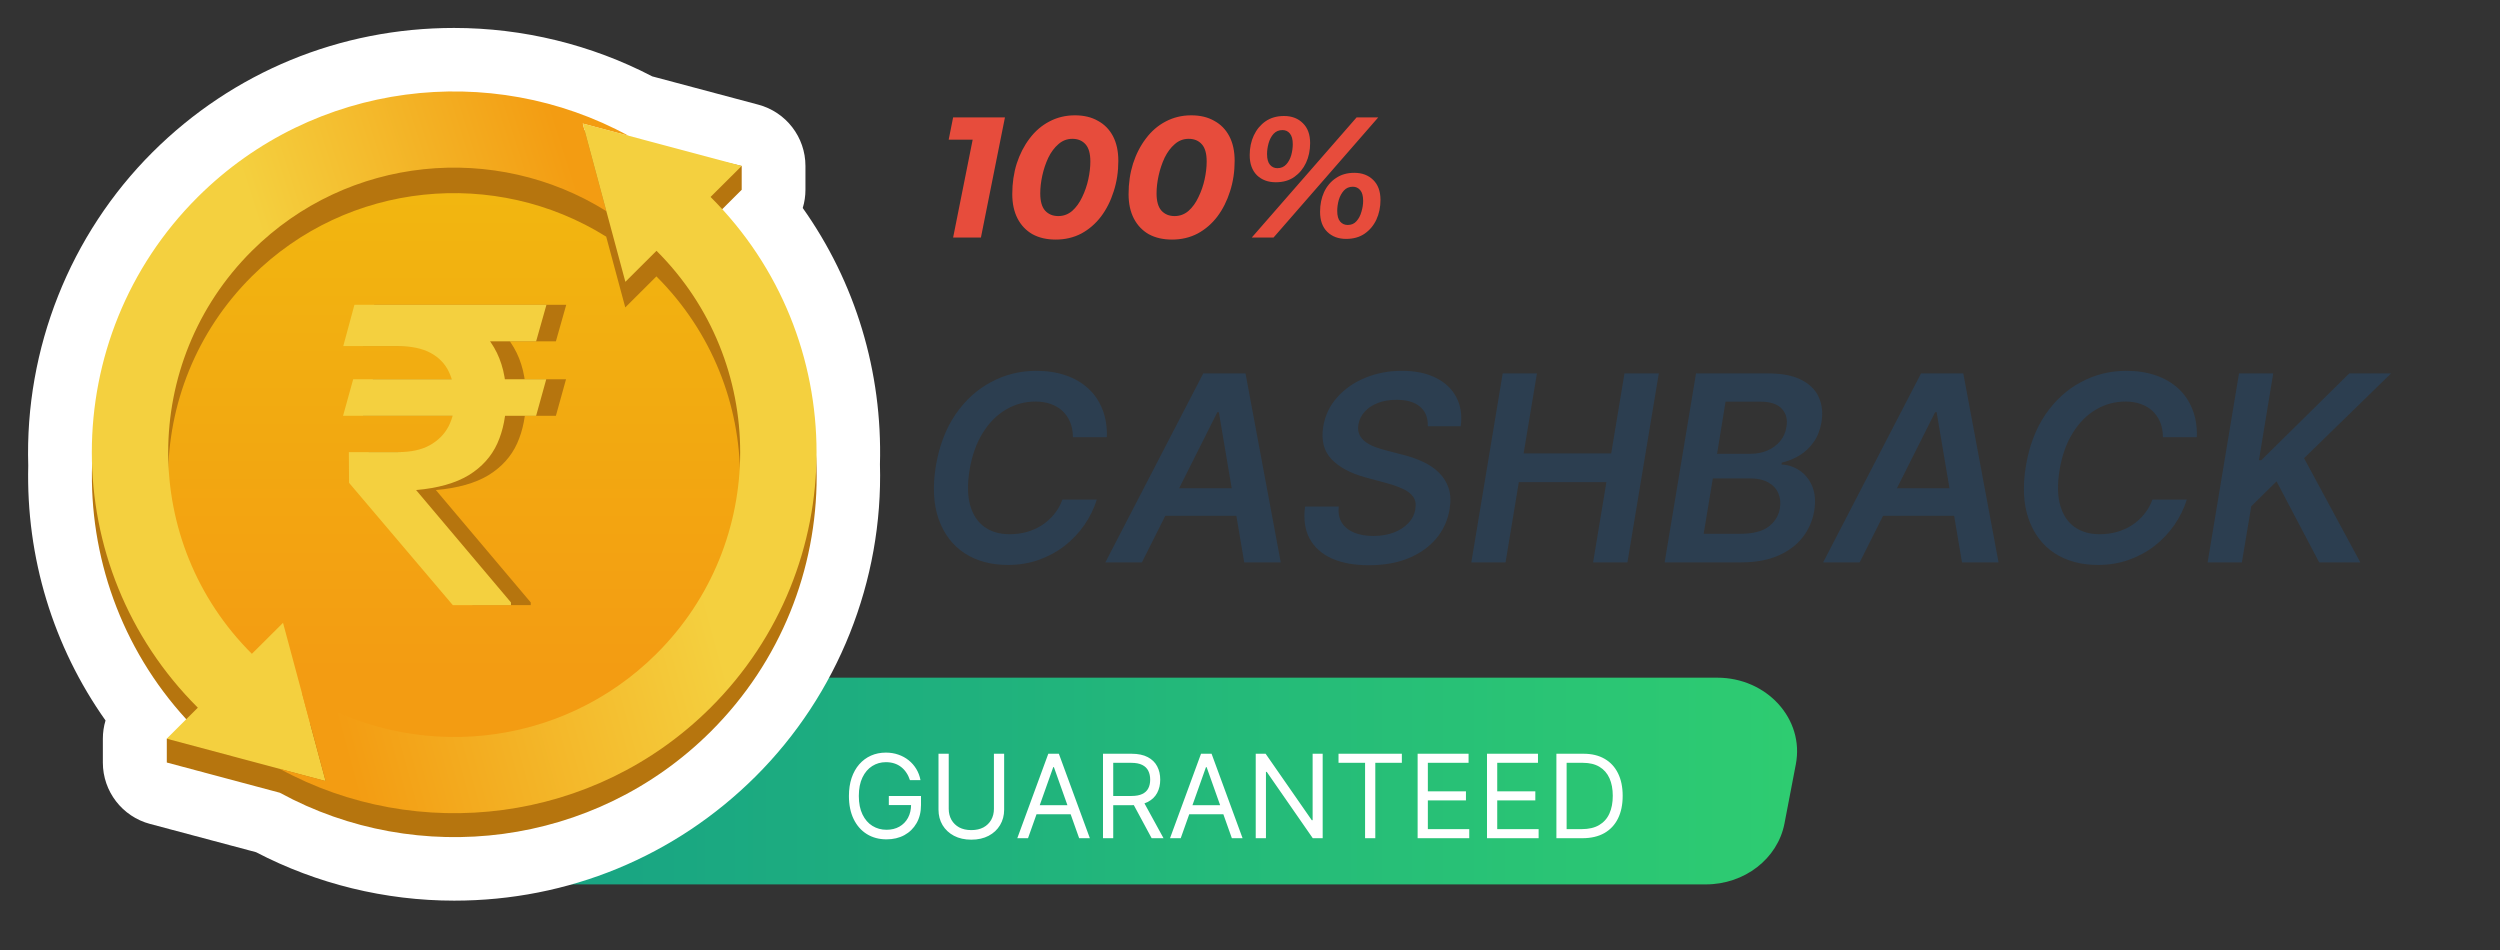
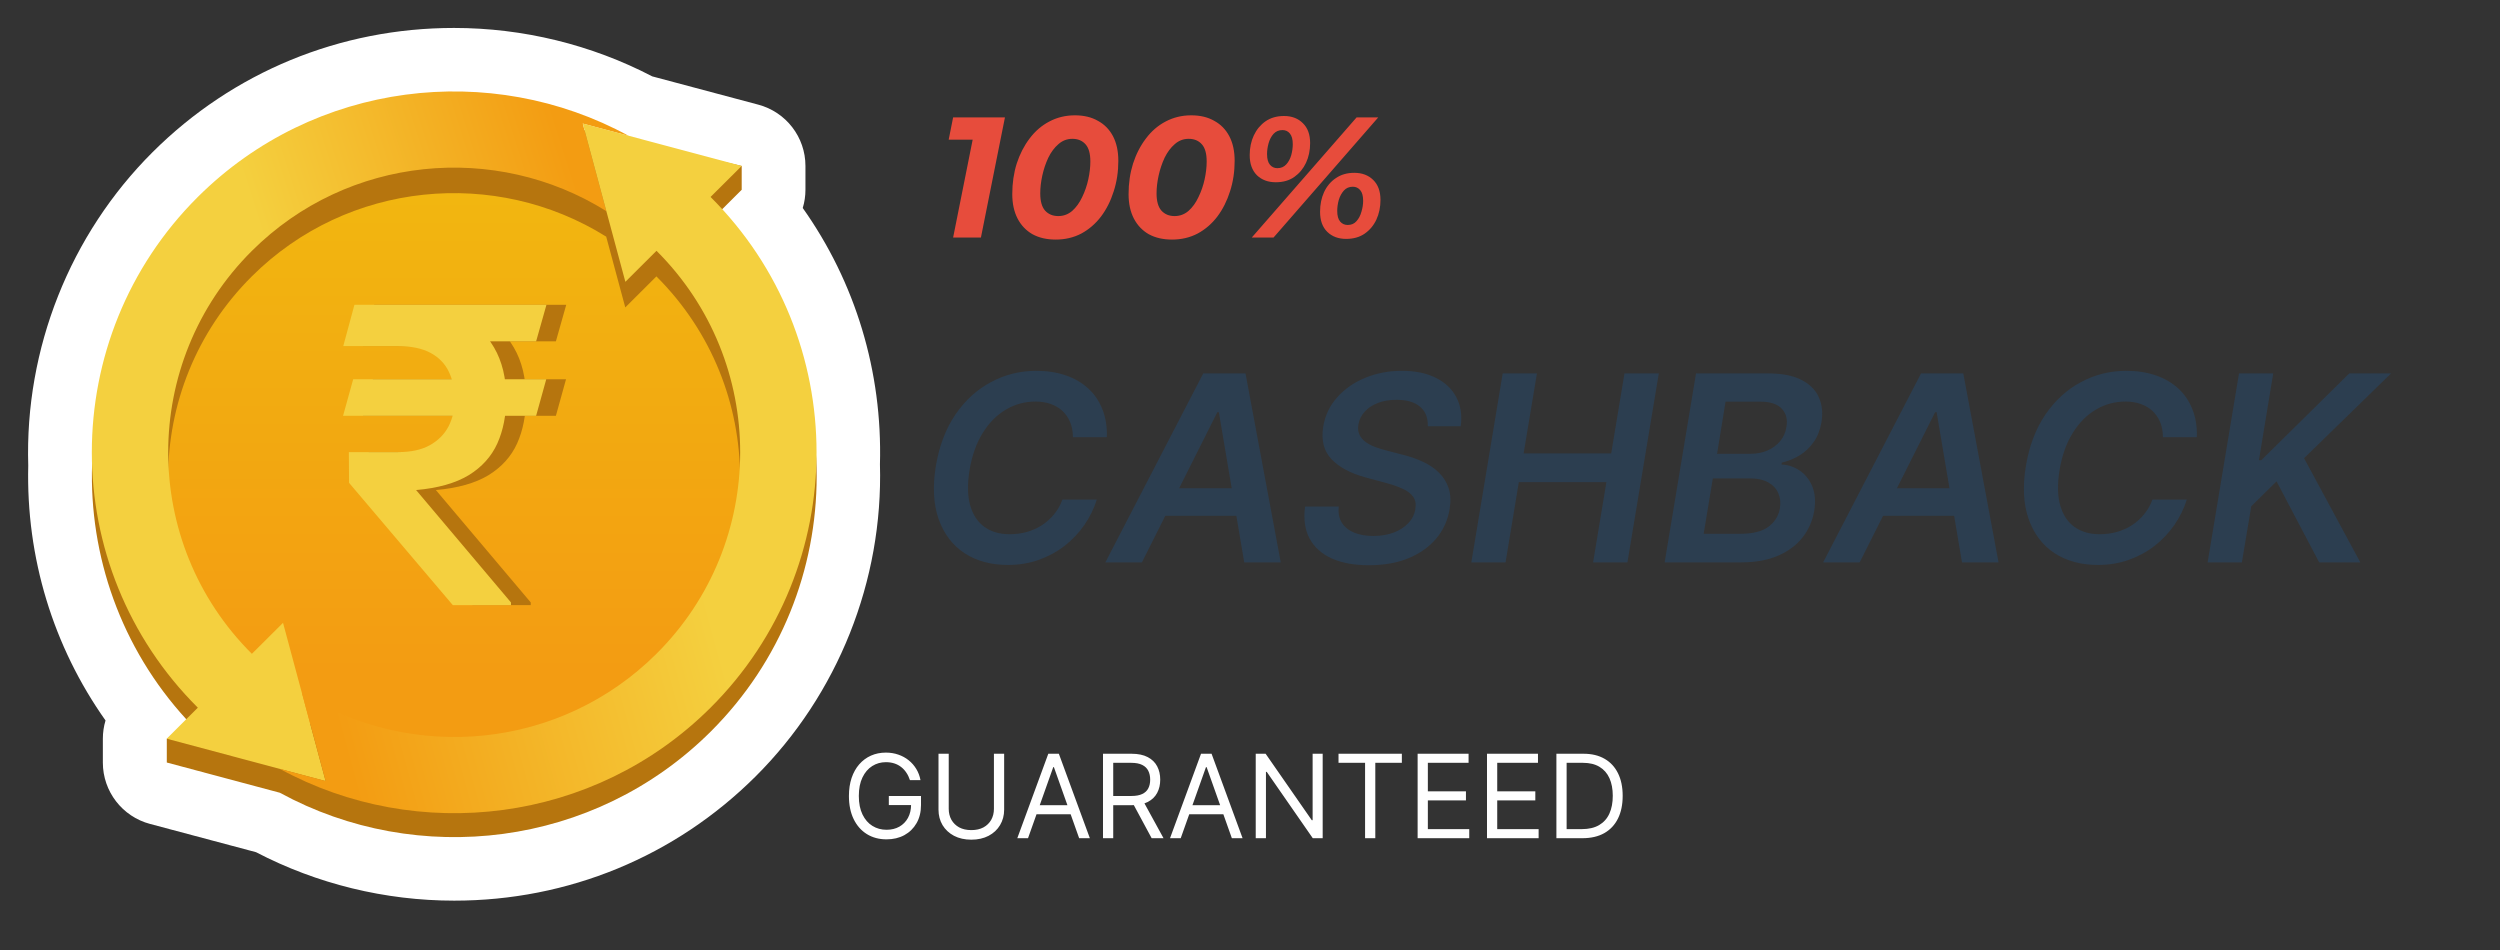
<svg xmlns="http://www.w3.org/2000/svg" width="100" height="38" viewBox="0 0 100 38" fill="none">
  <rect x="0" y="0" width="100" height="38" fill="#333333" stroke="none" />
  <g clip-path="url(#clip0_5310_3262)">
    <path d="M38.125 9.501L38.997 5.135L39.388 5.588H37.947L38.125 4.695H40.198L39.237 9.501H38.125ZM42.228 9.583C41.871 9.583 41.562 9.512 41.301 9.37C41.045 9.224 40.846 9.015 40.704 8.745C40.562 8.471 40.491 8.144 40.491 7.764C40.491 7.329 40.55 6.922 40.669 6.542C40.793 6.162 40.965 5.828 41.184 5.54C41.404 5.247 41.667 5.02 41.974 4.86C42.285 4.695 42.626 4.613 42.997 4.613C43.353 4.613 43.66 4.686 43.916 4.833C44.177 4.974 44.379 5.18 44.521 5.45C44.662 5.72 44.733 6.048 44.733 6.432C44.733 6.867 44.672 7.274 44.548 7.654C44.429 8.034 44.26 8.37 44.04 8.663C43.82 8.951 43.557 9.178 43.251 9.343C42.944 9.503 42.603 9.583 42.228 9.583ZM42.331 8.643C42.541 8.643 42.727 8.574 42.887 8.437C43.047 8.295 43.18 8.112 43.285 7.887C43.395 7.663 43.477 7.425 43.532 7.173C43.587 6.922 43.614 6.684 43.614 6.459C43.614 6.144 43.55 5.915 43.422 5.773C43.294 5.627 43.118 5.553 42.894 5.553C42.683 5.553 42.498 5.624 42.337 5.766C42.177 5.903 42.042 6.084 41.932 6.308C41.827 6.533 41.747 6.771 41.692 7.022C41.637 7.274 41.61 7.512 41.61 7.736C41.61 8.048 41.674 8.276 41.802 8.423C41.935 8.569 42.111 8.643 42.331 8.643ZM46.88 9.583C46.523 9.583 46.214 9.512 45.953 9.37C45.697 9.224 45.498 9.015 45.356 8.745C45.214 8.471 45.143 8.144 45.143 7.764C45.143 7.329 45.203 6.922 45.322 6.542C45.446 6.162 45.617 5.828 45.837 5.54C46.056 5.247 46.32 5.02 46.626 4.86C46.938 4.695 47.278 4.613 47.649 4.613C48.006 4.613 48.313 4.686 48.569 4.833C48.83 4.974 49.031 5.18 49.173 5.45C49.315 5.72 49.386 6.048 49.386 6.432C49.386 6.867 49.324 7.274 49.201 7.654C49.082 8.034 48.912 8.37 48.693 8.663C48.473 8.951 48.21 9.178 47.903 9.343C47.596 9.503 47.255 9.583 46.88 9.583ZM46.983 8.643C47.194 8.643 47.379 8.574 47.539 8.437C47.7 8.295 47.832 8.112 47.937 7.887C48.047 7.663 48.13 7.425 48.185 7.173C48.239 6.922 48.267 6.684 48.267 6.459C48.267 6.144 48.203 5.915 48.075 5.773C47.947 5.627 47.77 5.553 47.546 5.553C47.336 5.553 47.15 5.624 46.99 5.766C46.83 5.903 46.695 6.084 46.585 6.308C46.48 6.533 46.4 6.771 46.345 7.022C46.29 7.274 46.262 7.512 46.262 7.736C46.262 8.048 46.327 8.276 46.455 8.423C46.587 8.569 46.764 8.643 46.983 8.643ZM50.071 9.501L54.265 4.695H55.13L50.942 9.501H50.071ZM51.032 7.29C50.721 7.29 50.469 7.196 50.276 7.009C50.084 6.816 49.988 6.549 49.988 6.205C49.988 5.913 50.043 5.649 50.153 5.416C50.263 5.183 50.418 4.995 50.62 4.853C50.826 4.711 51.073 4.64 51.361 4.64C51.672 4.64 51.924 4.736 52.116 4.929C52.309 5.116 52.405 5.382 52.405 5.725C52.405 6.013 52.35 6.276 52.24 6.514C52.13 6.748 51.974 6.935 51.773 7.077C51.572 7.219 51.325 7.29 51.032 7.29ZM51.093 6.727C51.24 6.727 51.359 6.677 51.45 6.576C51.542 6.476 51.608 6.352 51.65 6.205C51.691 6.054 51.711 5.908 51.711 5.766C51.711 5.574 51.672 5.432 51.595 5.341C51.521 5.249 51.423 5.203 51.299 5.203C51.153 5.203 51.034 5.254 50.942 5.354C50.851 5.455 50.785 5.581 50.743 5.732C50.702 5.878 50.682 6.022 50.682 6.164C50.682 6.356 50.721 6.498 50.798 6.59C50.876 6.681 50.974 6.727 51.093 6.727ZM53.846 9.556C53.535 9.556 53.283 9.462 53.091 9.274C52.899 9.086 52.803 8.819 52.803 8.471C52.803 8.183 52.855 7.922 52.961 7.688C53.071 7.45 53.228 7.263 53.434 7.125C53.64 6.984 53.885 6.913 54.169 6.913C54.485 6.913 54.739 7.009 54.931 7.201C55.123 7.389 55.219 7.654 55.219 7.997C55.219 8.286 55.164 8.549 55.054 8.787C54.945 9.02 54.787 9.208 54.581 9.35C54.379 9.487 54.135 9.556 53.846 9.556ZM53.908 8.999C54.054 8.999 54.171 8.949 54.258 8.848C54.35 8.748 54.416 8.622 54.457 8.471C54.503 8.32 54.526 8.173 54.526 8.032C54.526 7.839 54.487 7.697 54.409 7.606C54.331 7.514 54.233 7.469 54.114 7.469C53.968 7.469 53.849 7.519 53.757 7.62C53.666 7.72 53.597 7.846 53.551 7.997C53.51 8.148 53.489 8.295 53.489 8.437C53.489 8.629 53.528 8.771 53.606 8.862C53.684 8.954 53.785 8.999 53.908 8.999Z" fill="#E74C3C" />
    <path d="M44.274 17.487H42.916C42.916 17.26 42.879 17.06 42.805 16.885C42.731 16.708 42.628 16.558 42.495 16.435C42.362 16.312 42.205 16.22 42.023 16.158C41.841 16.094 41.639 16.062 41.418 16.062C40.995 16.062 40.601 16.169 40.237 16.383C39.873 16.597 39.564 16.909 39.31 17.317C39.057 17.723 38.881 18.216 38.783 18.797C38.692 19.363 38.7 19.836 38.808 20.218C38.919 20.599 39.111 20.887 39.384 21.081C39.657 21.273 39.989 21.369 40.381 21.369C40.619 21.369 40.848 21.34 41.067 21.281C41.286 21.219 41.488 21.129 41.672 21.011C41.859 20.891 42.023 20.744 42.163 20.572C42.306 20.4 42.417 20.204 42.495 19.985H43.872C43.759 20.345 43.593 20.683 43.374 21C43.155 21.315 42.891 21.593 42.584 21.834C42.276 22.073 41.932 22.26 41.55 22.395C41.169 22.53 40.758 22.598 40.318 22.598C39.641 22.598 39.062 22.441 38.58 22.126C38.1 21.808 37.755 21.355 37.546 20.764C37.337 20.171 37.3 19.461 37.435 18.634C37.571 17.83 37.832 17.145 38.218 16.579C38.607 16.013 39.08 15.581 39.639 15.284C40.2 14.983 40.804 14.833 41.451 14.833C41.879 14.833 42.268 14.892 42.617 15.01C42.969 15.129 43.27 15.302 43.521 15.531C43.772 15.757 43.963 16.035 44.093 16.365C44.226 16.692 44.286 17.066 44.274 17.487ZM45.676 22.495H44.214L48.13 14.937H49.82L51.23 22.495H49.769L48.754 16.487H48.694L45.676 22.495ZM46.215 19.531H50.2L50.016 20.631H46.03L46.215 19.531ZM57.112 17.051C57.122 16.709 57.017 16.447 56.798 16.265C56.582 16.083 56.27 15.992 55.864 15.992C55.579 15.992 55.327 16.035 55.108 16.121C54.891 16.205 54.717 16.322 54.584 16.472C54.451 16.619 54.368 16.788 54.337 16.977C54.309 17.133 54.323 17.268 54.377 17.383C54.431 17.499 54.514 17.598 54.624 17.679C54.737 17.76 54.865 17.828 55.008 17.882C55.153 17.936 55.301 17.981 55.451 18.018L56.13 18.195C56.401 18.262 56.659 18.352 56.905 18.465C57.151 18.576 57.364 18.718 57.544 18.893C57.726 19.065 57.858 19.273 57.942 19.517C58.026 19.76 58.039 20.046 57.983 20.373C57.909 20.816 57.731 21.206 57.448 21.543C57.167 21.877 56.798 22.139 56.34 22.329C55.885 22.516 55.355 22.609 54.75 22.609C54.164 22.609 53.67 22.518 53.266 22.336C52.863 22.152 52.568 21.885 52.38 21.535C52.196 21.186 52.137 20.762 52.203 20.262H53.55C53.523 20.525 53.566 20.744 53.68 20.919C53.795 21.094 53.961 21.224 54.178 21.31C54.394 21.396 54.645 21.439 54.931 21.439C55.228 21.439 55.498 21.395 55.739 21.306C55.98 21.215 56.177 21.09 56.329 20.93C56.484 20.768 56.579 20.578 56.614 20.362C56.648 20.167 56.62 20.005 56.529 19.875C56.438 19.744 56.296 19.636 56.104 19.55C55.915 19.461 55.688 19.383 55.425 19.314L54.606 19.092C54.013 18.93 53.563 18.686 53.255 18.361C52.95 18.037 52.842 17.604 52.93 17.062C53.004 16.615 53.19 16.225 53.488 15.893C53.785 15.558 54.158 15.298 54.606 15.114C55.054 14.927 55.543 14.833 56.075 14.833C56.611 14.833 57.065 14.927 57.437 15.114C57.81 15.301 58.084 15.562 58.256 15.896C58.431 16.228 58.488 16.613 58.429 17.051H57.112ZM58.853 22.495L60.108 14.937H61.477L60.945 18.136H64.448L64.979 14.937H66.352L65.097 22.495H63.724L64.256 19.284H60.753L60.222 22.495H58.853ZM66.586 22.495L67.841 14.937H70.735C71.281 14.937 71.721 15.023 72.056 15.195C72.39 15.365 72.623 15.597 72.753 15.893C72.886 16.188 72.921 16.522 72.857 16.896C72.805 17.201 72.702 17.463 72.547 17.682C72.394 17.899 72.207 18.076 71.986 18.214C71.764 18.349 71.527 18.446 71.273 18.505L71.259 18.579C71.524 18.591 71.768 18.673 71.989 18.823C72.211 18.973 72.378 19.184 72.491 19.457C72.605 19.728 72.63 20.054 72.569 20.436C72.502 20.827 72.349 21.179 72.108 21.491C71.866 21.801 71.539 22.046 71.126 22.226C70.715 22.405 70.222 22.495 69.646 22.495H66.586ZM68.147 21.351H69.62C70.115 21.351 70.489 21.256 70.742 21.067C70.995 20.875 71.147 20.629 71.196 20.328C71.233 20.105 71.211 19.903 71.129 19.723C71.048 19.541 70.914 19.398 70.727 19.295C70.54 19.189 70.306 19.137 70.026 19.137H68.513L68.147 21.351ZM68.683 18.151H70.037C70.273 18.151 70.492 18.108 70.694 18.022C70.898 17.933 71.068 17.809 71.203 17.649C71.341 17.487 71.426 17.295 71.458 17.073C71.51 16.781 71.448 16.54 71.273 16.35C71.099 16.161 70.811 16.066 70.41 16.066H69.022L68.683 18.151ZM74.387 22.495H72.926L76.841 14.937H78.532L79.942 22.495H78.48L77.465 16.487H77.406L74.387 22.495ZM74.926 19.531H78.912L78.727 20.631H74.742L74.926 19.531ZM87.874 17.487H86.516C86.516 17.26 86.479 17.06 86.406 16.885C86.332 16.708 86.228 16.558 86.096 16.435C85.963 16.312 85.805 16.22 85.623 16.158C85.441 16.094 85.239 16.062 85.018 16.062C84.595 16.062 84.201 16.169 83.837 16.383C83.473 16.597 83.164 16.909 82.911 17.317C82.657 17.723 82.481 18.216 82.383 18.797C82.292 19.363 82.3 19.836 82.409 20.218C82.519 20.599 82.711 20.887 82.984 21.081C83.258 21.273 83.59 21.369 83.981 21.369C84.22 21.369 84.448 21.34 84.667 21.281C84.886 21.219 85.088 21.129 85.273 21.011C85.46 20.891 85.623 20.744 85.763 20.572C85.906 20.4 86.017 20.204 86.096 19.985H87.472C87.359 20.345 87.193 20.683 86.974 21C86.755 21.315 86.492 21.593 86.184 21.834C85.877 22.073 85.532 22.26 85.151 22.395C84.769 22.53 84.359 22.598 83.918 22.598C83.242 22.598 82.662 22.441 82.18 22.126C81.7 21.808 81.356 21.355 81.147 20.764C80.937 20.171 80.9 19.461 81.036 18.634C81.171 17.83 81.432 17.145 81.818 16.579C82.207 16.013 82.681 15.581 83.239 15.284C83.8 14.983 84.404 14.833 85.051 14.833C85.479 14.833 85.868 14.892 86.217 15.01C86.569 15.129 86.871 15.302 87.122 15.531C87.373 15.757 87.563 16.035 87.694 16.365C87.826 16.692 87.887 17.066 87.874 17.487ZM88.305 22.495L89.56 14.937H90.929L90.357 18.409H90.45L93.97 14.937H95.642L92.162 18.328L94.413 22.495H92.767L91.062 19.255L90.051 20.251L89.675 22.495H88.305Z" fill="#2C3E50" />
-     <path d="M17.725 35.376H68.232C69.784 35.376 71.108 34.347 71.379 32.94L71.834 30.568C72.179 28.761 70.675 27.107 68.687 27.107H19.303L17.725 35.372V35.376Z" fill="url(#paint0_linear_5310_3262)" />
    <path d="M32.111 8.316C32.182 8.083 32.218 7.839 32.218 7.591V6.638C32.218 5.488 31.443 4.48 30.328 4.185L26.09 3.055C23.655 1.787 20.923 1.118 18.16 1.118C13.602 1.118 9.321 2.882 6.107 6.083C2.798 9.379 0.988 13.947 1.13 18.621C1.039 22.306 2.126 25.858 4.221 28.819C4.15 29.056 4.114 29.3 4.114 29.552V30.505C4.114 31.655 4.889 32.663 6.004 32.958L10.242 34.088C12.673 35.356 15.405 36.026 18.168 36.026C22.726 36.026 27.007 34.261 30.221 31.06C33.518 27.776 35.329 23.228 35.198 18.573C35.301 14.864 34.218 11.293 32.107 8.316H32.111Z" fill="white" />
    <path d="M36.398 31.206C36.362 31.095 36.314 30.995 36.254 30.907C36.196 30.818 36.126 30.742 36.045 30.68C35.965 30.617 35.873 30.569 35.771 30.536C35.669 30.503 35.557 30.487 35.435 30.487C35.235 30.487 35.053 30.538 34.889 30.642C34.725 30.745 34.595 30.897 34.498 31.099C34.401 31.3 34.353 31.547 34.353 31.839C34.353 32.131 34.402 32.378 34.5 32.579C34.598 32.781 34.73 32.933 34.897 33.036C35.064 33.139 35.252 33.191 35.461 33.191C35.655 33.191 35.825 33.15 35.972 33.068C36.121 32.984 36.236 32.866 36.319 32.715C36.402 32.562 36.444 32.382 36.444 32.175L36.569 32.202H35.553V31.839H36.84V32.202C36.84 32.48 36.78 32.722 36.662 32.927C36.544 33.133 36.381 33.292 36.174 33.406C35.967 33.518 35.729 33.574 35.461 33.574C35.162 33.574 34.899 33.503 34.673 33.363C34.447 33.222 34.272 33.022 34.145 32.762C34.02 32.503 33.957 32.195 33.957 31.839C33.957 31.572 33.993 31.332 34.064 31.118C34.137 30.904 34.239 30.721 34.371 30.571C34.503 30.42 34.659 30.305 34.84 30.224C35.02 30.144 35.218 30.104 35.435 30.104C35.613 30.104 35.779 30.131 35.933 30.185C36.088 30.238 36.226 30.313 36.347 30.411C36.469 30.508 36.57 30.624 36.652 30.759C36.733 30.893 36.789 31.042 36.82 31.206H36.398ZM39.757 30.15H40.166V32.386C40.166 32.617 40.111 32.823 40.002 33.005C39.895 33.185 39.742 33.328 39.545 33.432C39.349 33.535 39.118 33.587 38.853 33.587C38.588 33.587 38.357 33.535 38.16 33.432C37.964 33.328 37.811 33.185 37.702 33.005C37.594 32.823 37.54 32.617 37.54 32.386V30.15H37.949V32.353C37.949 32.518 37.986 32.665 38.058 32.794C38.131 32.921 38.234 33.022 38.368 33.096C38.503 33.168 38.665 33.204 38.853 33.204C39.041 33.204 39.203 33.168 39.338 33.096C39.473 33.022 39.576 32.921 39.648 32.794C39.72 32.665 39.757 32.518 39.757 32.353V30.15ZM41.121 33.528H40.692L41.932 30.15H42.354L43.594 33.528H43.166L42.156 30.685H42.13L41.121 33.528ZM41.279 32.208H43.007V32.571H41.279V32.208ZM44.12 33.528V30.15H45.262C45.525 30.15 45.742 30.195 45.911 30.285C46.081 30.375 46.206 30.497 46.287 30.653C46.369 30.809 46.409 30.987 46.409 31.186C46.409 31.385 46.369 31.561 46.287 31.715C46.206 31.869 46.081 31.99 45.913 32.078C45.745 32.165 45.53 32.208 45.268 32.208H44.345V31.839H45.255C45.435 31.839 45.58 31.813 45.69 31.76C45.801 31.707 45.882 31.632 45.931 31.535C45.982 31.438 46.007 31.321 46.007 31.186C46.007 31.051 45.982 30.933 45.931 30.831C45.88 30.73 45.8 30.652 45.689 30.597C45.578 30.541 45.431 30.513 45.248 30.513H44.529V33.528H44.12ZM45.71 32.01L46.541 33.528H46.066L45.248 32.01H45.71ZM47.229 33.528H46.801L48.041 30.15H48.463L49.703 33.528H49.274L48.265 30.685H48.239L47.229 33.528ZM47.388 32.208H49.116V32.571H47.388V32.208ZM52.907 30.15V33.528H52.511L50.671 30.876H50.638V33.528H50.229V30.15H50.625L52.472 32.809H52.505V30.15H52.907ZM53.541 30.513V30.15H56.074V30.513H55.012V33.528H54.603V30.513H53.541ZM56.705 33.528V30.15H58.743V30.513H57.114V31.654H58.638V32.017H57.114V33.165H58.77V33.528H56.705ZM59.48 33.528V30.15H61.519V30.513H59.889V31.654H61.413V32.017H59.889V33.165H61.545V33.528H59.48ZM63.298 33.528H62.256V30.15H63.344C63.672 30.15 63.952 30.218 64.185 30.353C64.418 30.487 64.597 30.68 64.721 30.932C64.845 31.183 64.907 31.483 64.907 31.832C64.907 32.184 64.845 32.487 64.719 32.741C64.594 32.994 64.412 33.188 64.172 33.325C63.932 33.46 63.641 33.528 63.298 33.528ZM62.665 33.165H63.271C63.551 33.165 63.782 33.111 63.966 33.003C64.149 32.895 64.286 32.742 64.376 32.543C64.466 32.344 64.511 32.107 64.511 31.832C64.511 31.56 64.467 31.325 64.378 31.128C64.289 30.93 64.156 30.779 63.979 30.673C63.802 30.566 63.581 30.513 63.318 30.513H62.665V33.165Z" fill="white" />
-     <path d="M28.423 8.832L29.668 7.591V6.638L22.189 4.941L21.979 5.115C17.125 3.803 11.717 5.04 7.914 8.832C2.328 14.396 2.265 23.405 7.716 29.052L6.672 29.548V30.501L11.195 31.71C16.701 34.718 23.766 33.903 28.427 29.265C34.08 23.634 34.08 14.467 28.427 8.836L28.423 8.832ZM26.26 27.107C22.418 30.934 16.504 31.462 12.084 28.698L11.321 25.866L10.076 27.107C5.613 22.661 5.613 15.431 10.076 10.99C13.918 7.162 19.832 6.635 24.252 9.399L25.015 12.23L26.26 10.99C30.723 15.435 30.723 22.665 26.26 27.107Z" fill="#B6750E" />
+     <path d="M28.423 8.832L29.668 7.591V6.638L22.189 4.941L21.979 5.115C17.125 3.803 11.717 5.04 7.914 8.832C2.328 14.396 2.265 23.405 7.716 29.052L6.672 29.548V30.501L11.195 31.71C16.701 34.718 23.766 33.903 28.427 29.265C34.08 23.634 34.08 14.467 28.427 8.836L28.423 8.832ZM26.26 27.107L11.321 25.866L10.076 27.107C5.613 22.661 5.613 15.431 10.076 10.99C13.918 7.162 19.832 6.635 24.252 9.399L25.015 12.23L26.26 10.99C30.723 15.435 30.723 22.665 26.26 27.107Z" fill="#B6750E" />
    <path d="M20.291 30.848C27.359 29.678 32.138 23.022 30.964 15.981C29.79 8.94 23.108 4.18 16.039 5.35C8.971 6.519 4.192 13.175 5.366 20.216C6.54 27.257 13.222 32.017 20.291 30.848Z" fill="url(#paint1_linear_5310_3262)" />
    <path d="M31.138 18.097C31.138 10.962 25.331 5.173 18.164 5.173C10.997 5.173 5.193 10.958 5.193 18.097C5.193 25.236 11.001 31.021 18.168 31.021C25.335 31.021 31.142 25.236 31.142 18.097H31.138ZM12.08 28.764L11.317 25.933L10.072 27.174C5.608 22.728 5.608 15.498 10.072 11.056C13.914 7.229 19.828 6.701 24.248 9.466L25.011 12.297L26.256 11.056C30.719 15.502 30.719 22.732 26.256 27.174C22.413 31.001 16.499 31.529 12.08 28.764Z" fill="#B6750E" />
    <path d="M24.252 8.445L23.311 4.945L25.145 5.433C19.638 2.425 12.574 3.24 7.913 7.878C2.26 13.509 2.26 22.676 7.913 28.307L6.668 29.548L13.024 31.245L11.321 24.913L10.075 26.153C5.612 21.708 5.612 14.478 10.075 10.036C13.918 6.209 19.832 5.681 24.252 8.445Z" fill="url(#paint2_linear_5310_3262)" />
    <path d="M28.422 7.878L29.668 6.638L23.311 4.941L25.015 11.273L26.26 10.032C30.723 14.478 30.723 21.707 26.26 26.149C22.417 29.977 16.503 30.504 12.084 27.74L13.025 31.241L11.19 30.753C16.697 33.761 23.762 32.946 28.422 28.307C34.075 22.676 34.075 13.509 28.422 7.878Z" fill="url(#paint3_linear_5310_3262)" />
    <path d="M22.641 15.171L22.236 16.631H14.514L14.918 15.171H22.641ZM18.903 24.205L14.753 19.313L14.745 18.084H16.717C17.228 18.084 17.649 17.993 17.979 17.811C18.315 17.624 18.565 17.374 18.73 17.061C18.895 16.741 18.977 16.387 18.977 15.996C18.977 15.573 18.901 15.199 18.747 14.874C18.593 14.55 18.348 14.296 18.012 14.115C17.677 13.934 17.234 13.843 16.684 13.843H14.522L14.968 12.193H16.684C17.657 12.193 18.466 12.338 19.11 12.63C19.753 12.921 20.234 13.345 20.553 13.9C20.878 14.456 21.04 15.127 21.04 15.914C21.04 16.601 20.922 17.209 20.685 17.737C20.449 18.259 20.067 18.683 19.539 19.008C19.011 19.327 18.309 19.525 17.435 19.602L21.23 24.098V24.205H18.903ZM22.649 12.193L22.236 13.653H15.925L16.329 12.193H22.649Z" fill="#B6750E" />
    <path d="M21.85 15.171L21.445 16.631H13.723L14.127 15.171H21.85ZM18.112 24.205L13.962 19.313L13.954 18.084H15.926C16.437 18.084 16.858 17.993 17.188 17.811C17.524 17.624 17.774 17.374 17.939 17.061C18.104 16.741 18.186 16.387 18.186 15.996C18.186 15.573 18.11 15.199 17.956 14.874C17.802 14.55 17.557 14.296 17.221 14.115C16.886 13.934 16.443 13.843 15.893 13.843H13.731L14.177 12.193H15.893C16.866 12.193 17.675 12.338 18.319 12.63C18.962 12.921 19.443 13.345 19.762 13.9C20.087 14.456 20.249 15.127 20.249 15.914C20.249 16.601 20.131 17.209 19.894 17.737C19.658 18.259 19.276 18.683 18.748 19.008C18.22 19.327 17.518 19.525 16.644 19.602L20.439 24.098V24.205H18.112ZM21.858 12.193L21.445 13.653H15.134L15.538 12.193H21.858Z" fill="#F4D03F" />
  </g>
  <defs>
    <linearGradient id="paint0_linear_5310_3262" x1="17.725" y1="31.241" x2="71.877" y2="31.241" gradientUnits="userSpaceOnUse">
      <stop stop-color="#16A085" />
      <stop offset="1" stop-color="#2ECC71" />
    </linearGradient>
    <linearGradient id="paint1_linear_5310_3262" x1="18.166" y1="26.868" x2="18.166" y2="-2.433" gradientUnits="userSpaceOnUse">
      <stop stop-color="#F39C12" />
      <stop offset="1" stop-color="#F1C40F" />
    </linearGradient>
    <linearGradient id="paint2_linear_5310_3262" x1="25.208" y1="14.061" x2="13.144" y2="17.9" gradientUnits="userSpaceOnUse">
      <stop stop-color="#F39C12" />
      <stop offset="1" stop-color="#F4D03F" />
    </linearGradient>
    <linearGradient id="paint3_linear_5310_3262" x1="11.447" y1="21.511" x2="26.489" y2="17.417" gradientUnits="userSpaceOnUse">
      <stop stop-color="#F39C12" />
      <stop offset="1" stop-color="#F4D03F" />
    </linearGradient>
    <clipPath id="clip0_5310_3262">
      <rect width="99.861" height="38" fill="white" />
    </clipPath>
  </defs>
</svg>